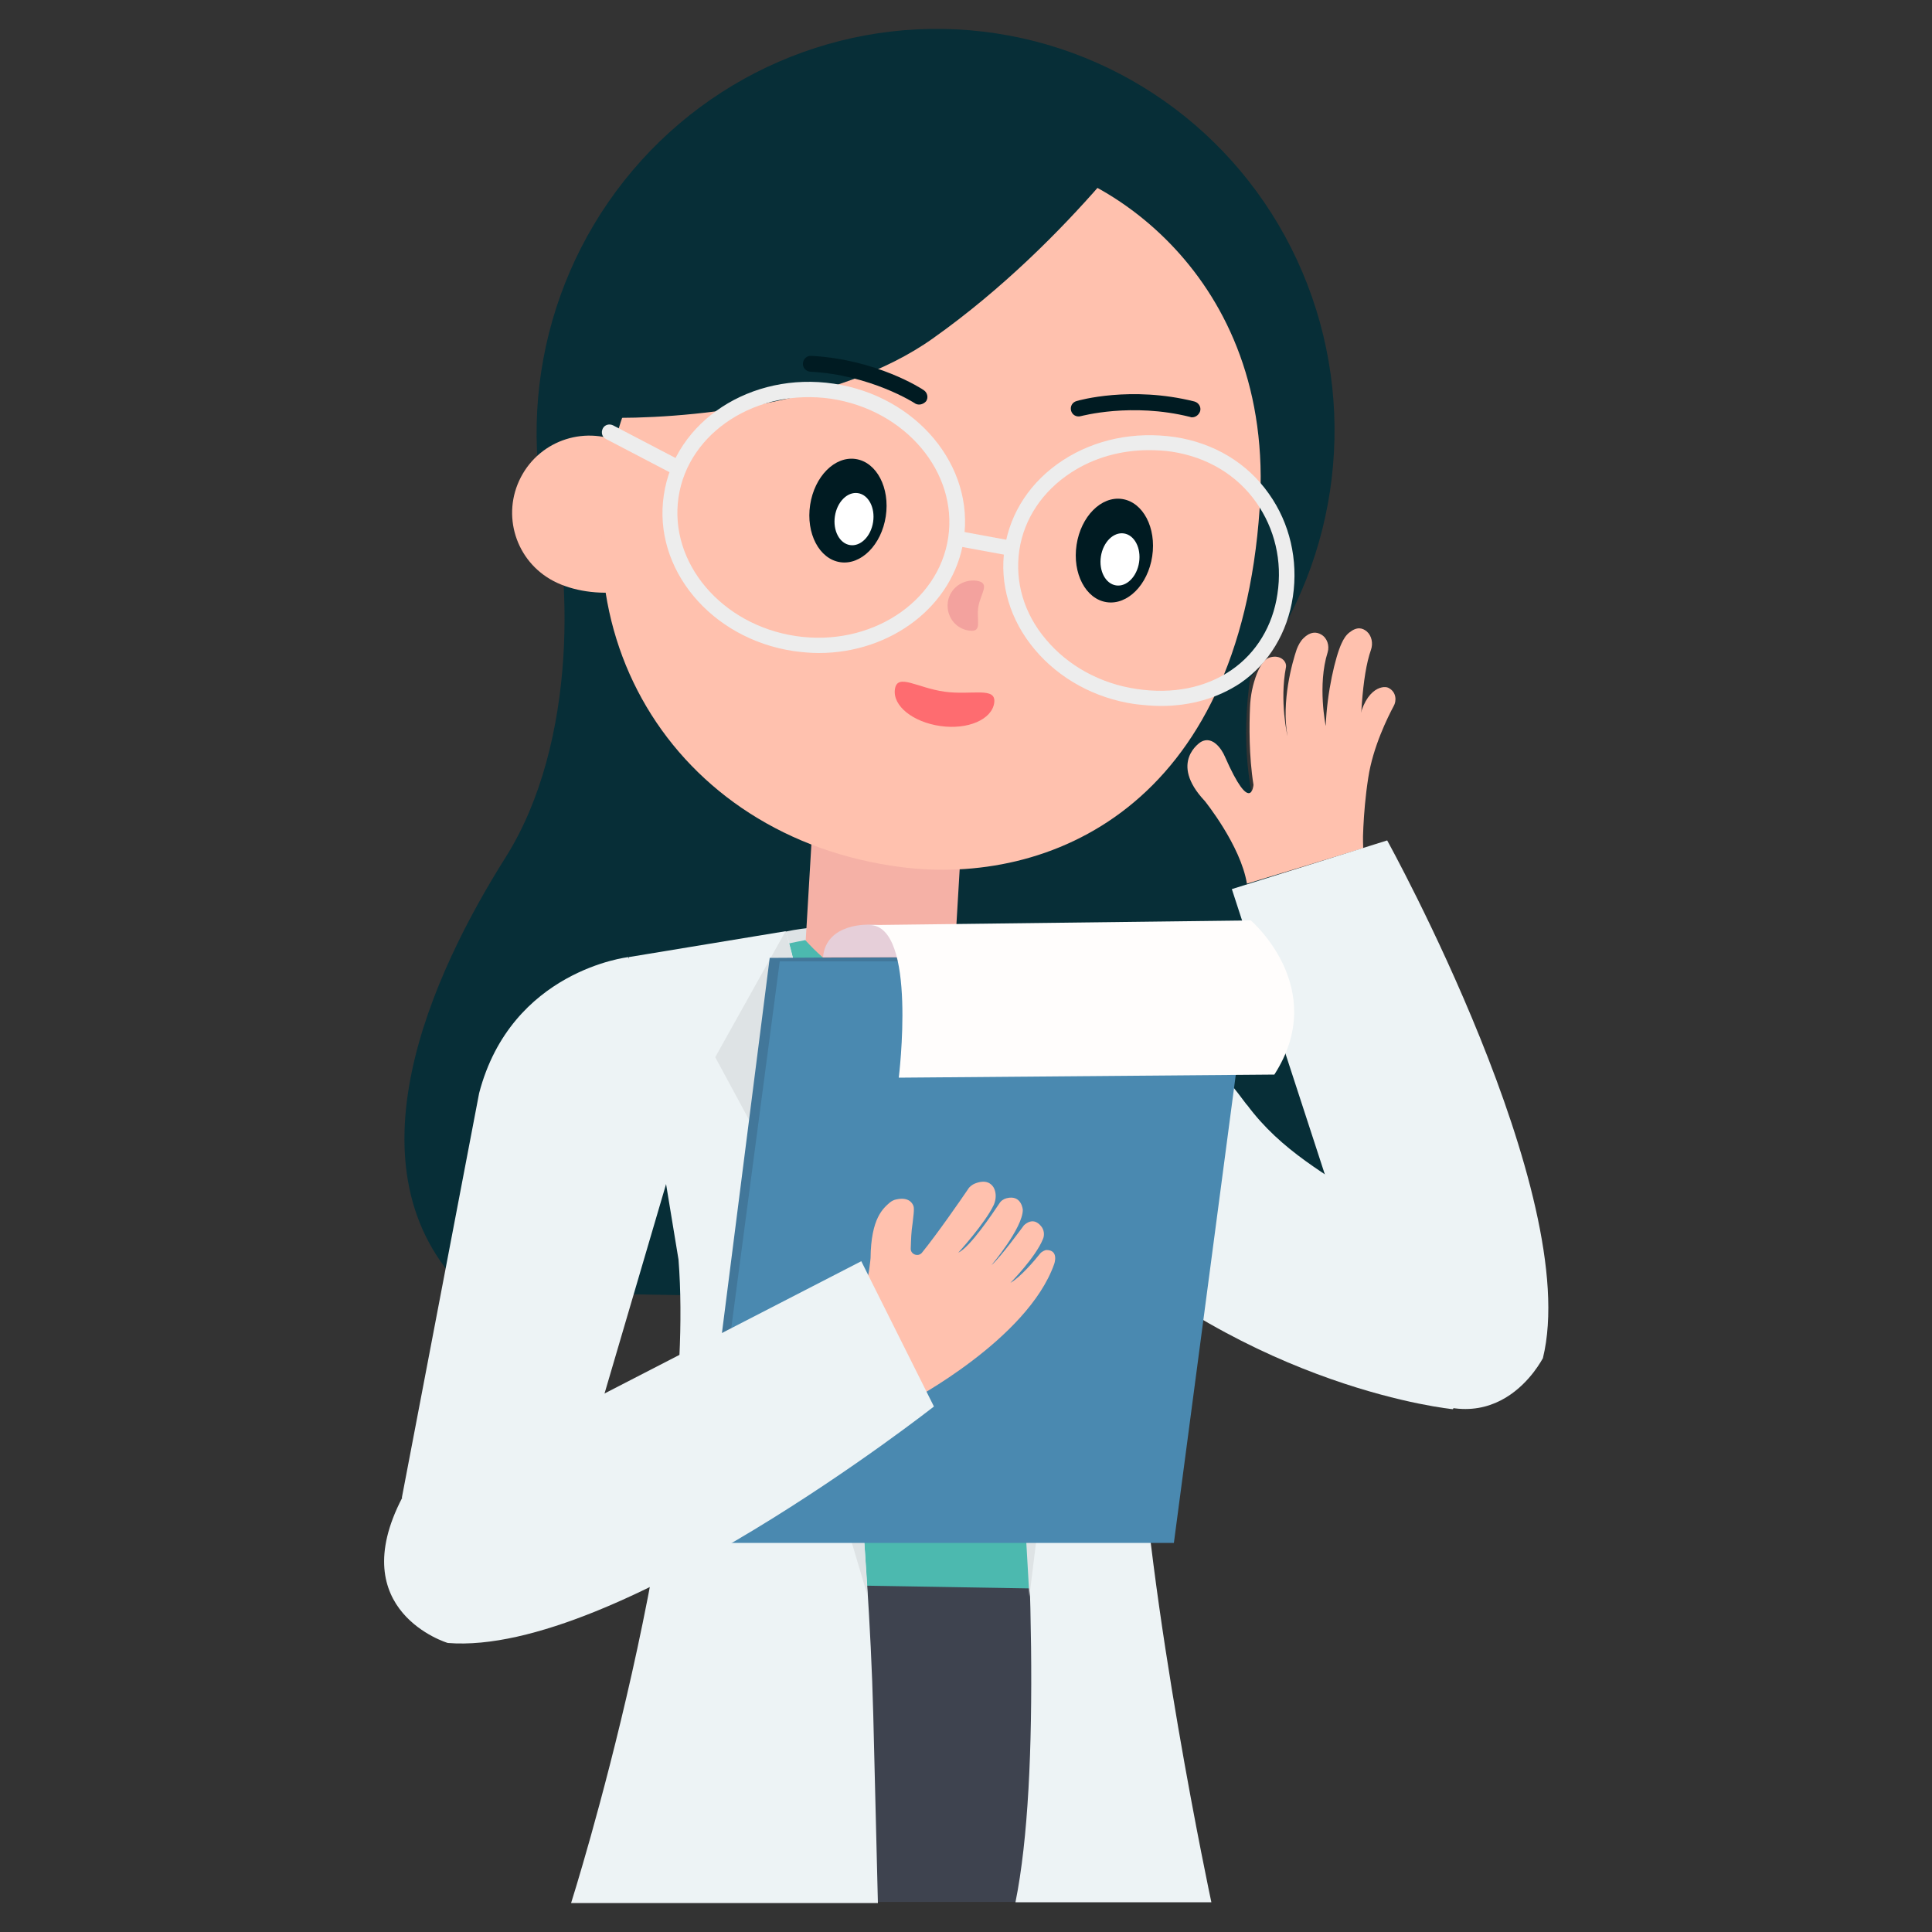
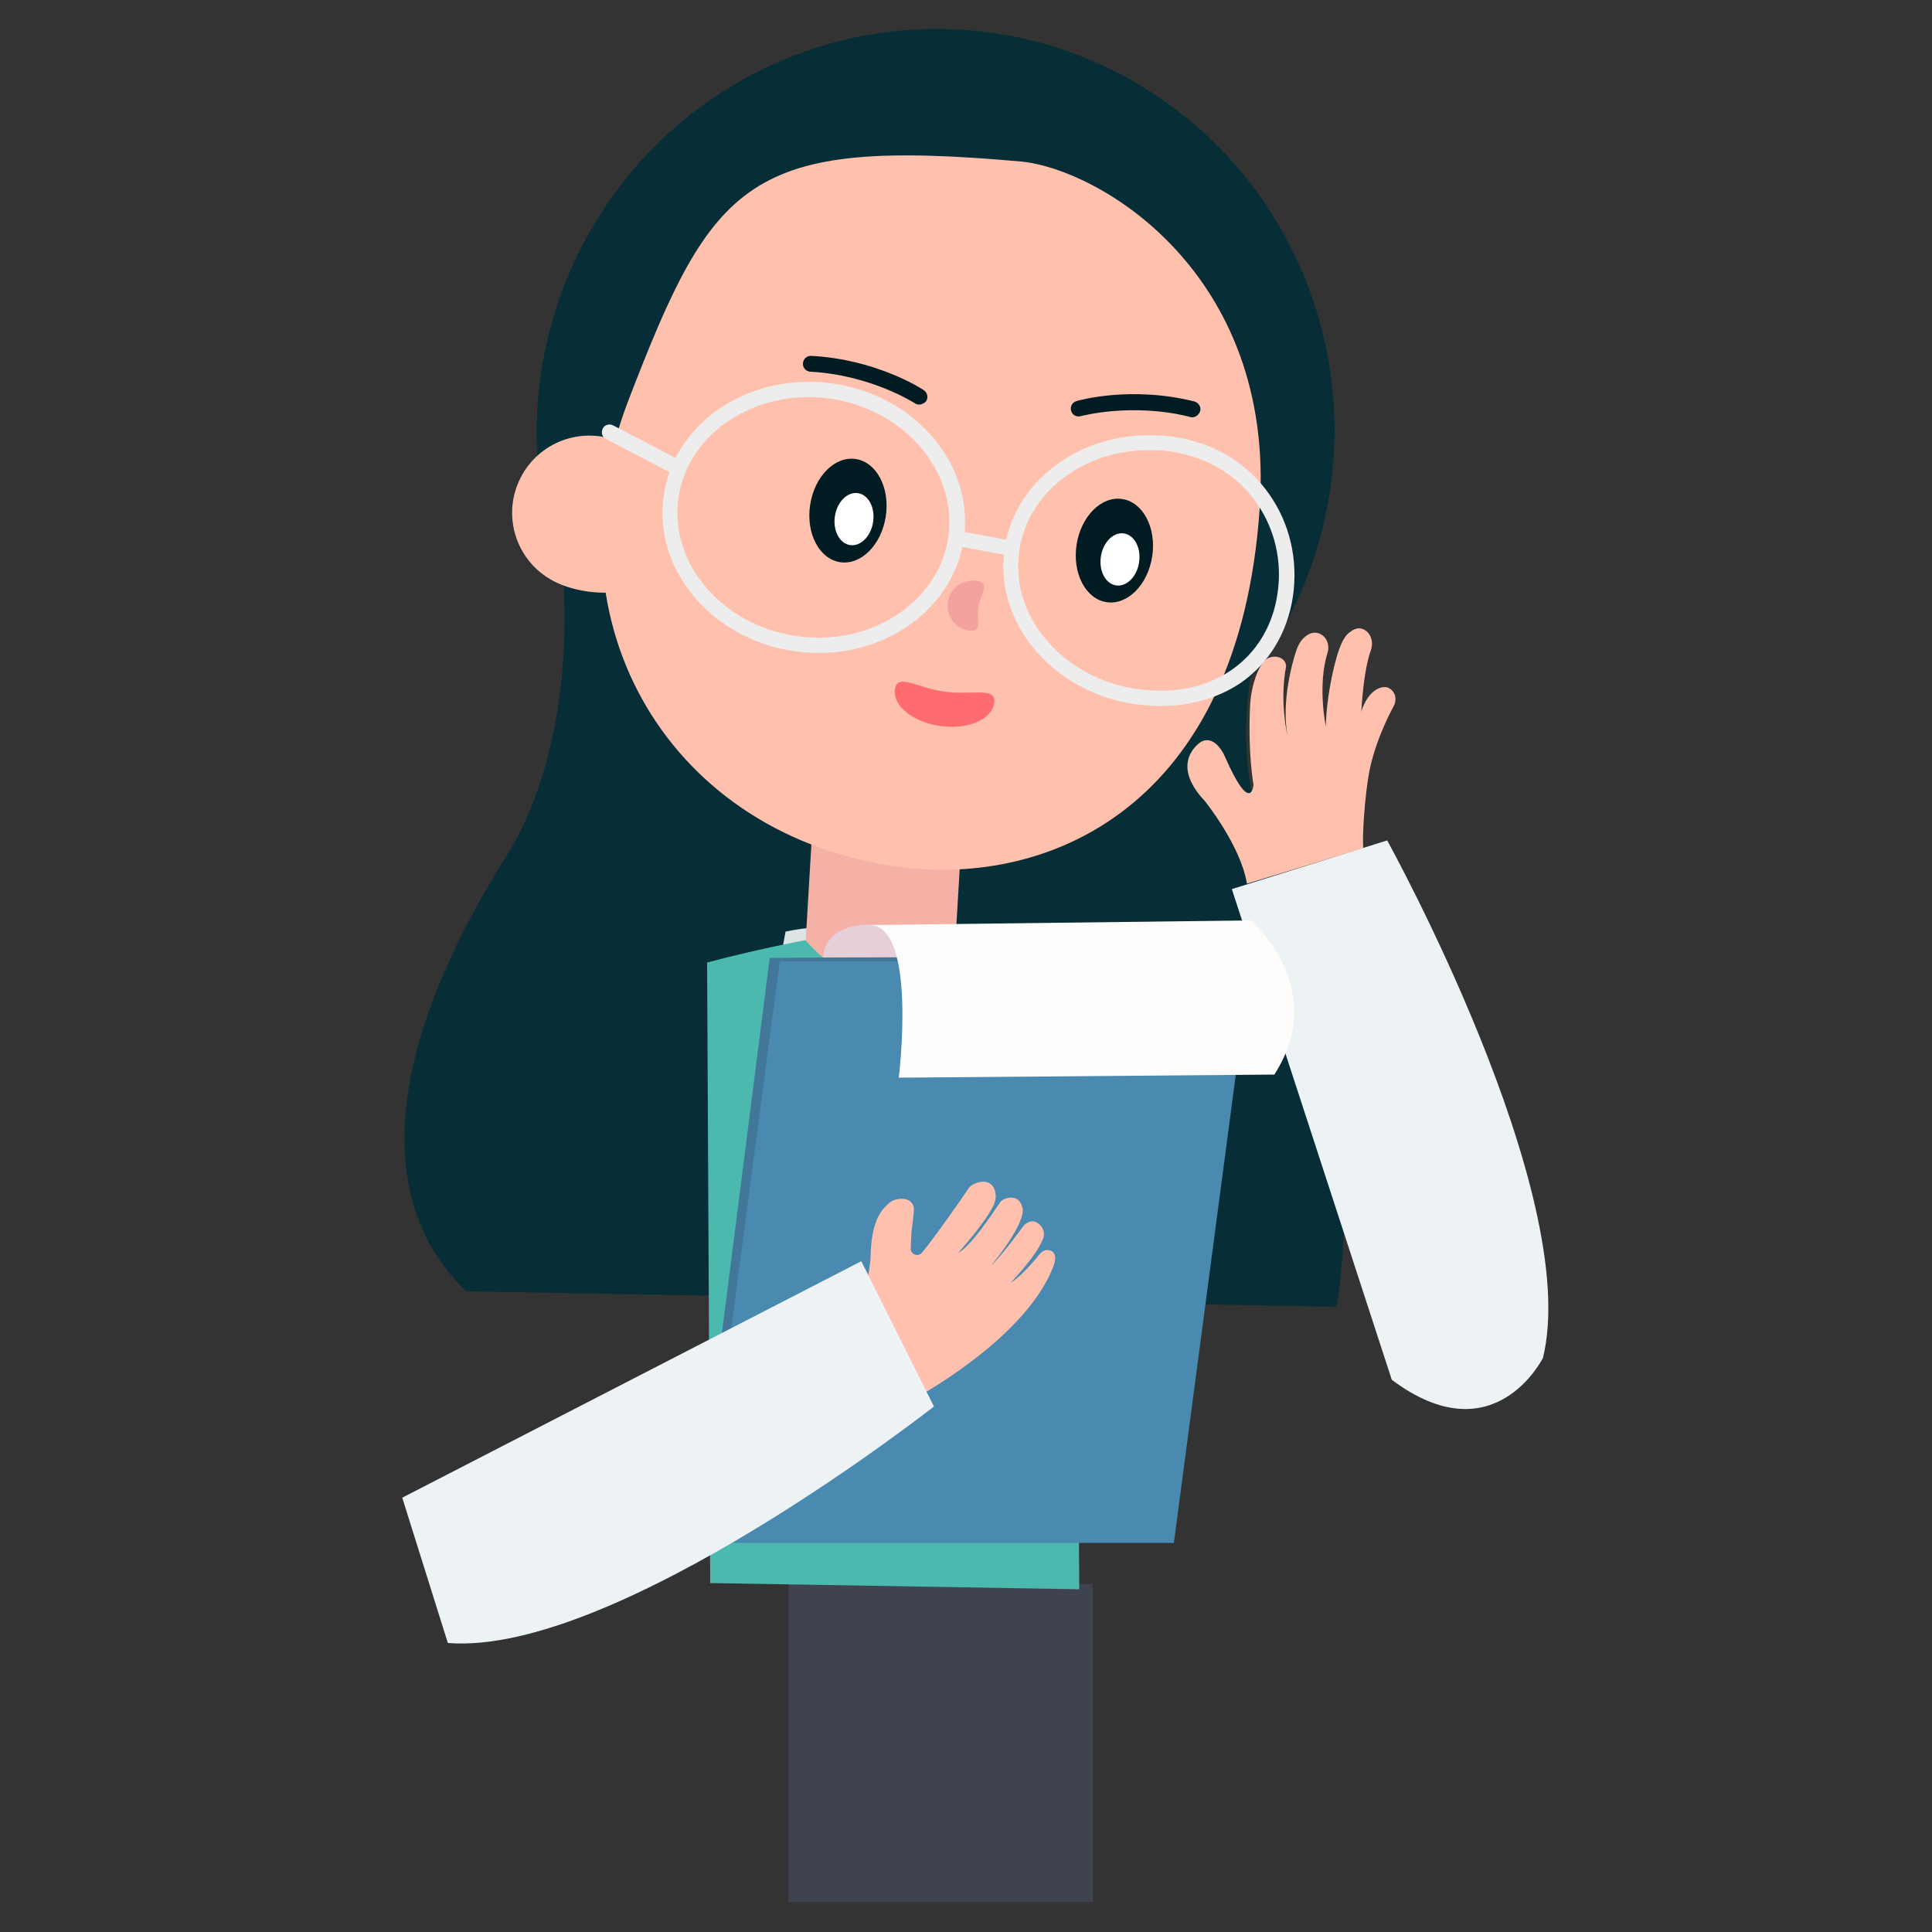
<svg xmlns="http://www.w3.org/2000/svg" version="1.1" width="512" height="512" x="0" y="0" viewBox="0 0 500 500" style="enable-background:new 0 0 512 512" xml:space="preserve">
  <rect x="0" y="0" width="500" height="500" fill="#333333" stroke="none" />
  <g>
    <path fill="#072e37" d="M140.6 120.9s.3.6.7 1.9c7.2 24.3 8.2 69.4-10.4 99-19 30.1-42.5 80.9-10.3 112.4l225.3 4s11-59.1-18-120.2c0 0-15-28 5-75.1z" data-original="#072e37" />
    <path fill="#dee3e5" d="M253 245.1s-28.4-8.6-49.7-4l-2 10.8 54.5 2.7z" data-original="#dee3e5" />
    <path fill="#3e434f" d="M282.865 492.222h-78.8v-82.3h78.8z" data-original="#3e434f" />
    <path fill="#f5b1a6" d="m246.02 264.61-38.624-2.283 2.956-50 38.623 2.284z" data-original="#f5b1a6" />
    <ellipse cx="242" cy="111.7" fill="#072e37" rx="104.2" ry="103.2" transform="matrix(.15 -.989 .989 .15 95.353 334.27)" data-original="#072e37" />
    <path fill="#ffc1ae" d="M134.8 123.5c-5.1 9.8-1.3 21.8 8.5 26.9s27 4 32.1-5.8-3.9-24.5-13.6-29.6c-9.9-5.1-21.9-1.3-27 8.5z" data-original="#ffc1ae" />
    <path fill="#ffc1ae" d="M162.6 103.7c-22.3 58 11.4 113.1 70.6 120.7 38.1 4.9 87.5-15.3 92.8-92.8 4.2-61.3-42-88-61.8-89.8-70.6-6.3-79.6 4.6-101.6 61.9z" data-original="#ffc1ae" />
    <ellipse cx="288.3" cy="142.6" fill="#001b22" rx="13.5" ry="9.9" transform="rotate(-81.38 288.289 142.486)" data-original="#001b22" />
    <ellipse cx="289.7" cy="144.8" fill="#ffffff" rx="6.8" ry="5" transform="rotate(-81.38 289.764 144.7)" data-original="#ffffff" />
    <ellipse cx="219.4" cy="132.1" fill="#001b22" rx="13.5" ry="9.9" transform="rotate(-81.38 219.451 132.092)" data-original="#001b22" />
    <ellipse cx="220.9" cy="134.4" fill="#ffffff" rx="6.8" ry="5" transform="rotate(-81.38 220.926 134.305)" data-original="#ffffff" />
    <path fill="#001b22" d="M308.5 108c-.2 0-.3 0-.5-.1-15.2-3.8-28.2-.2-28.3-.2-1.1.3-2.2-.3-2.5-1.4s.3-2.2 1.4-2.5c.6-.2 14.1-4 30.5.1 1.1.3 1.8 1.4 1.5 2.5-.3.9-1.1 1.6-2.1 1.6z" data-original="#001b22" />
    <path fill="#f3a29e" d="M245.3 155.8c-.5 3.6 1.9 6.9 5.5 7.4s1.8-2.7 2.4-6.2 3.2-6.1-.4-6.7c-3.7-.5-7 2-7.5 5.5z" data-original="#f3a29e" />
-     <path fill="#072e37" d="M301.3 26.8s-23.6 35.1-59.9 60.8c-24.6 17.5-65.4 21-85.3 20.5.1.1 8-113 145.2-81.3z" data-original="#072e37" />
    <path fill="#4cb9af" d="M247.2 246.2s-15.6 22.6-38.8-2.9c0 0-13.1 2.5-25.4 5.8l.8 160.6 95.5 1.6s0-108.7-7.4-159z" data-original="#4cb9af" />
-     <path fill="#edf3f5" d="M203.3 241s9.9 27.5 18.4 132.8c1.9 23.3 3.7 46.6 4.3 70l1.2 48.7h-79.4s32.7-103.1 27.8-166.5l-12.9-78.3zM253 245.1s23 182 9.8 247.2h50.7s-16.6-77.6-18.9-129.4c0 0-7.1-91.7-15.3-110.5z" data-original="#edf3f5" />
-     <path fill="#edf3f5" d="M162.6 247.7s-30.3 3.4-38.6 35.2l-20 104.7 43.5 3.5 31.8-108.2zM279.3 252.3s20.8 3 43.2 33.4c.1.1.1.2.2.2 9 12.1 20.4 17.9 32.9 26.3l35.4 28.3-15 24.2s-51.8-5-97.9-47.7z" data-original="#edf3f5" />
-     <path fill="#dee3e5" d="m203.3 241-18.2 32.6 26.8 49.6-10.5 11.9 23.1 77.8c0 .1-6.1-120.5-21.2-171.9zM253 245l24.7 28-14 48.8 12.8 9.4-10.1 82c0 .1-6.3-118.7-13.4-168.2z" data-original="#dee3e5" />
    <path fill="#ffc1ae" d="M352.8 219.5s-2.8-37.8 2-51.3c.6-1.7.2-3.7-1.1-4.8-1.1-.9-2.5-1.3-4.5.3-.9.7-1.5 1.7-2 2.8-1.6 3.4-3.8 12.7-4.1 21.4 0 0-2.2-10.6.5-19.1.5-1.7-.1-3.7-1.7-4.6-1.2-.7-2.8-.8-4.6 1-.8.8-1.3 1.8-1.7 2.8-1.2 3.5-4 13.5-2.4 22.5 0 0-2.1-9-.4-17.8.3-1.5-1.4-3.3-4-2.6-1.2.3-2.3 1.3-3.5 4.2-1.1 2.8-1.7 5.8-1.8 8.8-.2 4.5-.3 12.5.9 20 0 0-.6 8.2-7.4-7.3-.8-1.9-3.2-5.5-6.2-3.8 0 0-8.5 5.2 1 15.3 0 0 9.3 11.5 10.9 21.4z" data-original="#ffc1ae" />
    <path fill="#edf3f5" d="m360.2 357.1-41.4-127 40.2-12.6s50.7 91.6 40.3 134c-.1 0-12.6 25.4-39.1 5.6z" data-original="#edf3f5" />
    <path fill="#ffc1ae" d="M352.7 219.6s-.1-8.7 1.4-18.3c1.2-8 5.1-15.8 6.6-18.6.7-1.2.8-3.6-1.4-4.7-1.4-.7-6.7.1-8 10.9l-2 8.8z" data-original="#ffc1ae" />
    <path fill="#ededed" d="M300.5 182.7c-2.2 0-4.5-.2-6.9-.5-10.3-1.5-19.5-6.6-25.8-14.1-6.4-7.6-9.2-17-7.8-26.2 1.4-9.3 6.8-17.4 15.1-22.8s18.5-7.5 28.9-6c10.1 1.5 18.8 6.7 24.4 14.7 5.4 7.6 7.6 17.1 6.2 26.6-1.4 9.3-6.2 17.3-13.6 22.4-5.9 3.9-12.9 5.9-20.5 5.9zm-3.2-66.2c-7.3 0-14.3 2-20.1 5.8-7.4 4.8-12.2 12-13.4 20.1-1.2 8.2 1.2 16.4 6.9 23.1 5.7 6.8 14 11.4 23.4 12.8s17.9-.3 24.6-4.9c6.4-4.4 10.7-11.4 11.9-19.7 1.3-8.5-.7-16.9-5.5-23.7-5-7.1-12.7-11.7-21.8-13.1-2-.3-4-.4-6-.4zM211.9 169c-2.1 0-4.3-.2-6.5-.5-21.4-3.2-36.5-21.3-33.6-40.4 2.8-19.1 22.6-32 44-28.8s36.5 21.3 33.6 40.4c-2.6 17.1-18.8 29.3-37.5 29.3zm-36.3-40.3c-2.5 16.9 11.1 33 30.3 35.9s37-8.6 39.5-25.5-11.1-33-30.3-35.9c-19.2-2.8-37 8.6-39.5 25.5z" data-original="#ededed" />
    <path fill="#ededed" d="m247.087 141.2.706-3.838 14.563 2.679-.705 3.837zM175.5 123.1c-.3 0-.6-.1-.9-.2l-17.8-9.3c-1-.5-1.3-1.7-.8-2.7s1.7-1.3 2.7-.8l17.8 9.3c1 .5 1.3 1.7.8 2.7-.4.6-1.1 1-1.8 1z" data-original="#ededed" />
    <path fill="#fe6c70" d="M231.6 178.4c-.6 4.3 4.7 8.5 11.8 9.5s13.3-1.7 13.9-6-5.8-1.9-12.9-2.9-12.2-4.9-12.8-.6z" data-original="#fe6c70" />
    <path fill="#42779a" d="m323.7 248.8-5-1.6-119.5.7-19 149.2 1.7 2.2z" data-original="#42779a" />
    <path fill="#4a89b0" d="M181.9 399.3h121.9l19.9-150.5H201.8z" data-original="#4a89b0" />
    <path fill="#ffc1ae" d="M235.7 362.5s30.2-15.9 37.1-35.3c0 0 1.4-3.7-2-3.7-.3 0-1.2.4-1.6.9-1.5 1.9-5.2 6.2-7.7 7.6 0 0 6.5-6.6 8.4-11.3.5-1.1.3-2.5-.5-3.4-.9-1.1-2.4-2-4.4-.2 0 0-6.2 8.5-8.4 10.3 0 0 8.1-9.6 8.1-14.3 0 0-.3-4-4.2-3-.8.2-1.5.7-1.9 1.4-1.9 2.8-7.5 11.2-10.6 12.7 0 0 7-7.7 9.2-12.4.6-1.4.7-3 0-4.4-.7-1.2-2.1-2.2-4.9-1.1-.7.3-1.4.8-1.8 1.5-1.9 2.8-8 11.6-11.9 16.4-1 1.2-3 .4-2.9-1.1.1-2.6.1-4.1.5-6.7.1-1.1.5-3.5.2-4.3-.4-1.1-1.6-2.3-4.4-1.7-.6.1-1.2.4-1.7.8-1.7 1.5-4.9 4-5 14.4 0 0-.5 5.5-1.2 6.2z" data-original="#ffc1ae" />
-     <path fill="#edf3f5" d="m104.1 387.6 118.8-61.2 18.8 37.6s-82.3 64.7-125.8 61.2c-.1 0-27.1-8.2-11.8-37.6z" data-original="#edf3f5" />
+     <path fill="#edf3f5" d="m104.1 387.6 118.8-61.2 18.8 37.6s-82.3 64.7-125.8 61.2z" data-original="#edf3f5" />
    <path fill="#e6cfd9" d="M225.1 239.3s-11.3-.6-12.1 8.4h20.9s1.7-8.7-8.8-8.4z" data-original="#e6cfd9" />
    <path fill="#fffdfc" d="M323.7 238.2s20.5 17.5 6.1 39.9l-97.2.8s4.9-39.5-7.6-39.5z" data-original="#fffdfc" />
    <path fill="#001b22" d="M237.9 104.7c-.4 0-.8-.1-1.1-.3-.1-.1-11.5-7.4-27.1-8.2-1.1-.1-2-1-1.9-2.2.1-1.1 1-2 2.2-1.9 16.8.9 28.6 8.5 29.1 8.9.9.6 1.2 1.9.6 2.8-.5.6-1.2.9-1.8.9z" data-original="#001b22" />
  </g>
</svg>